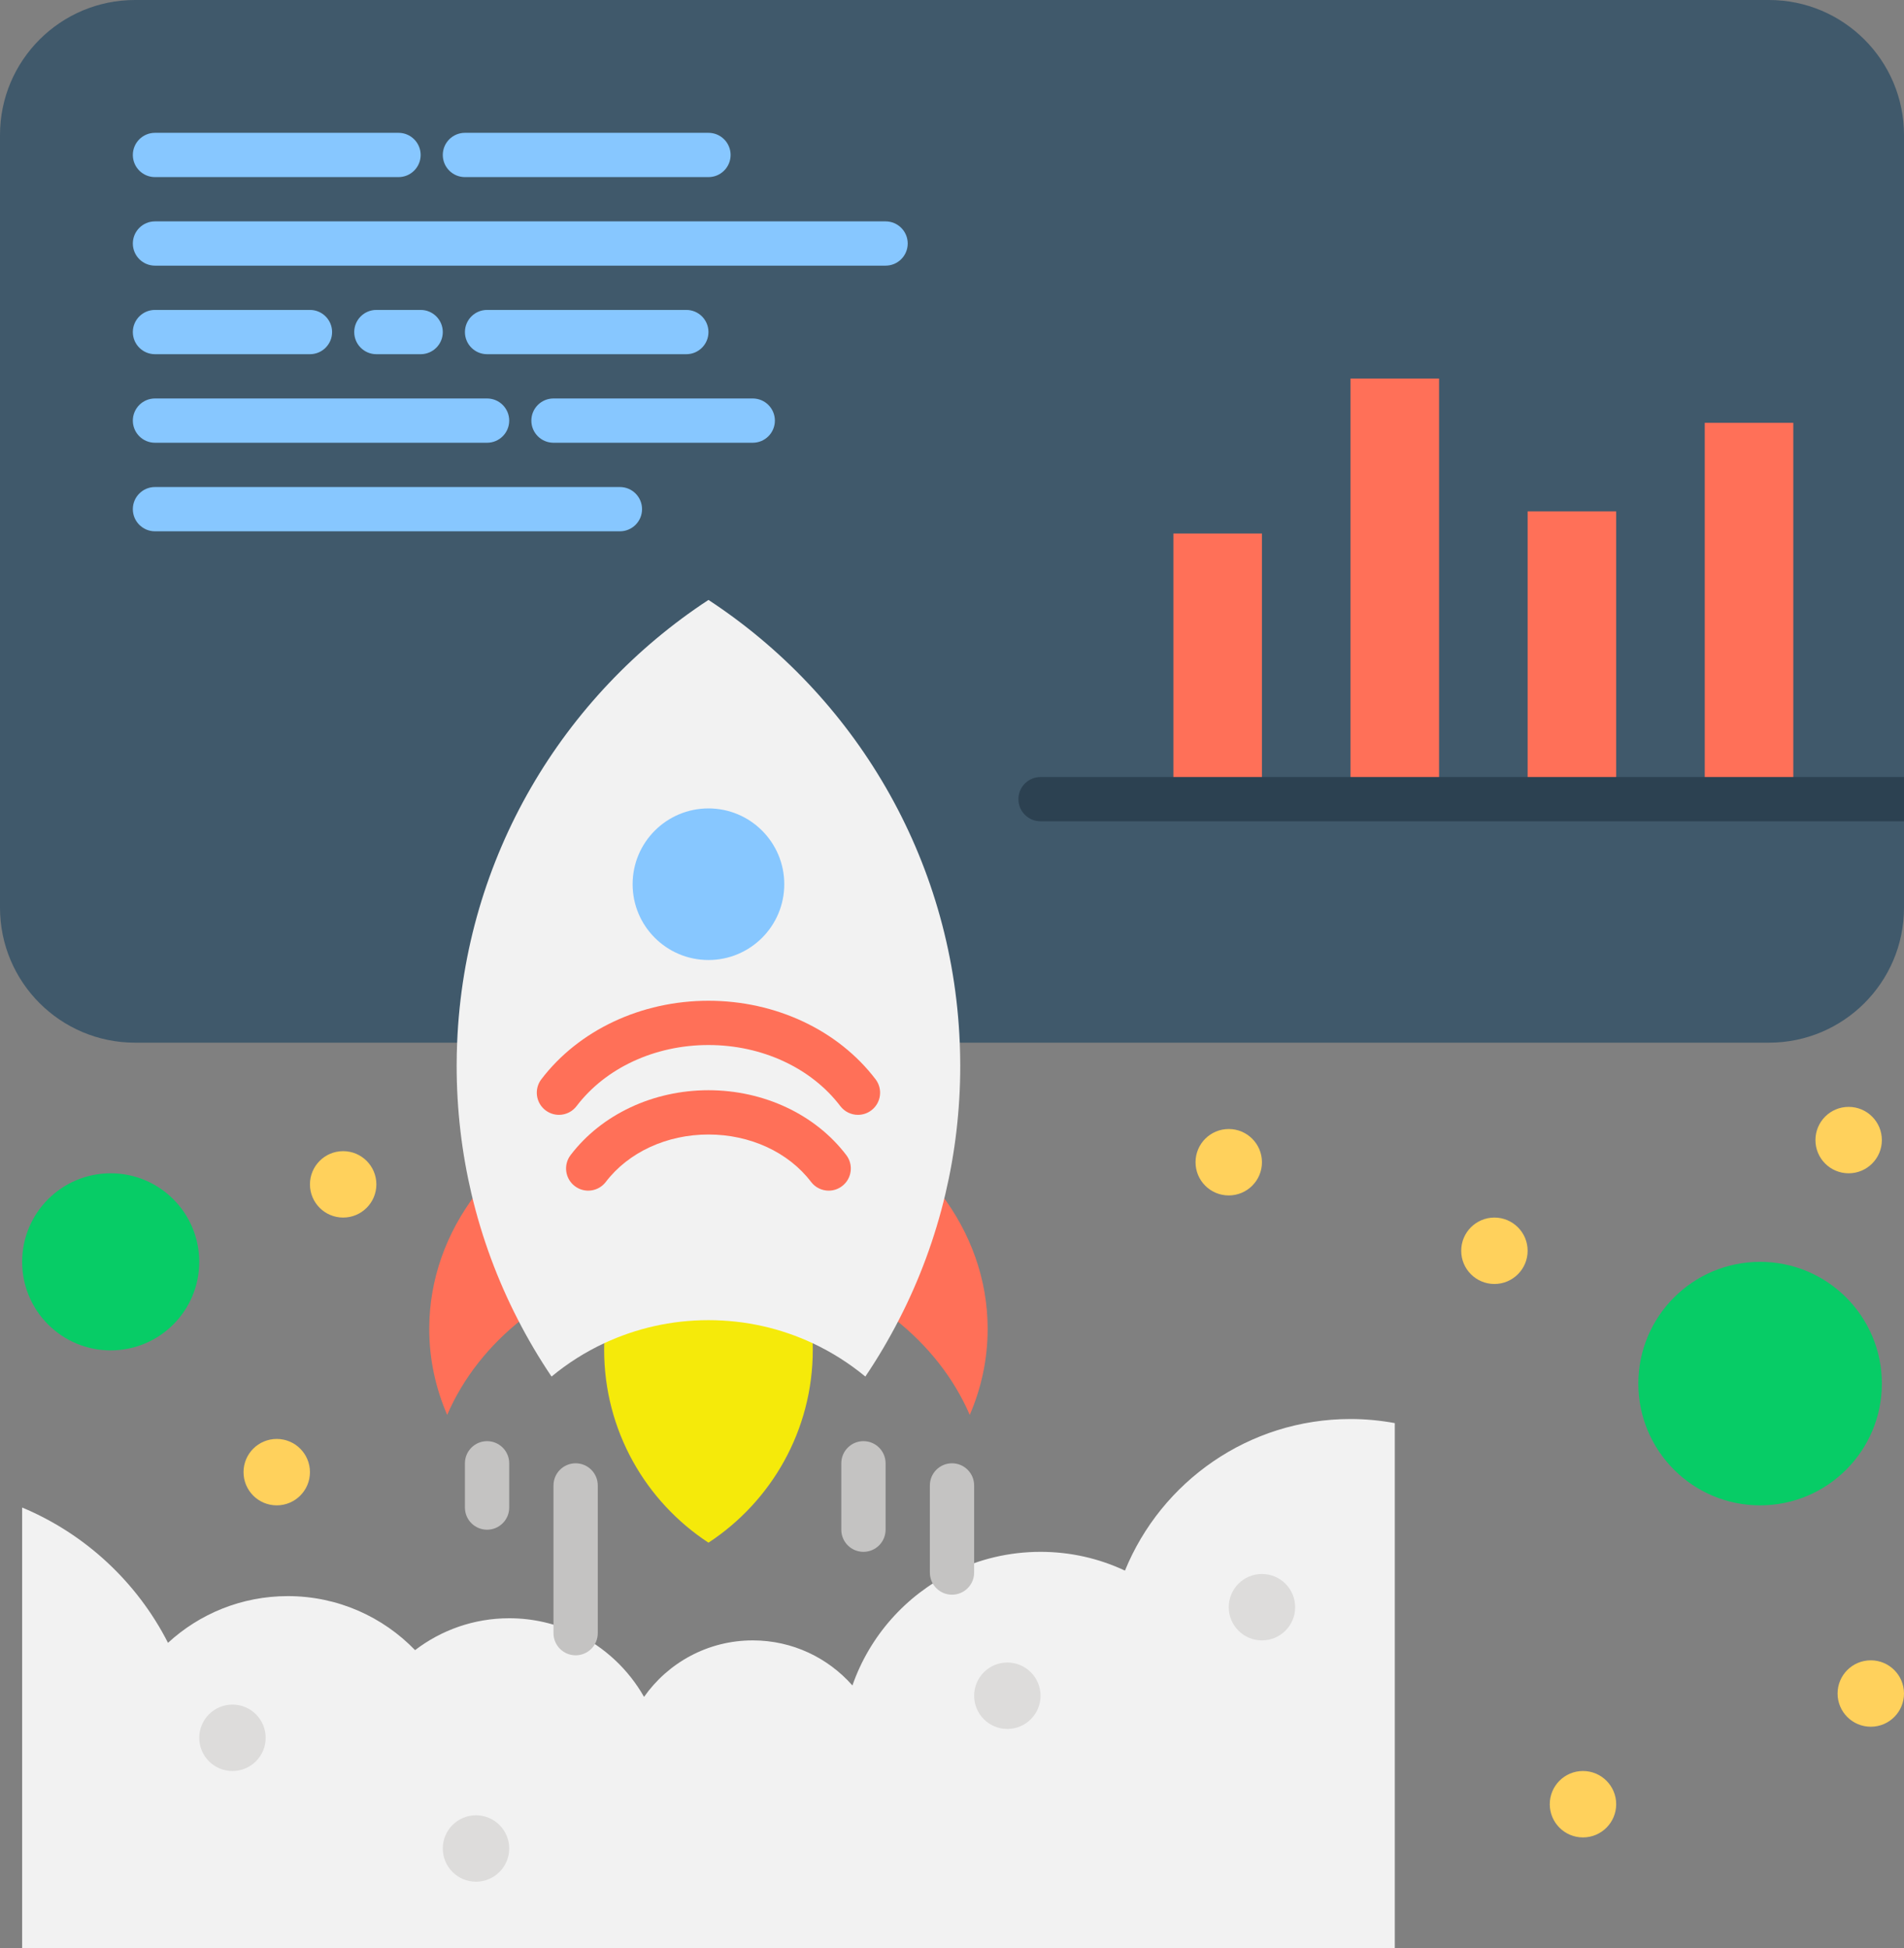
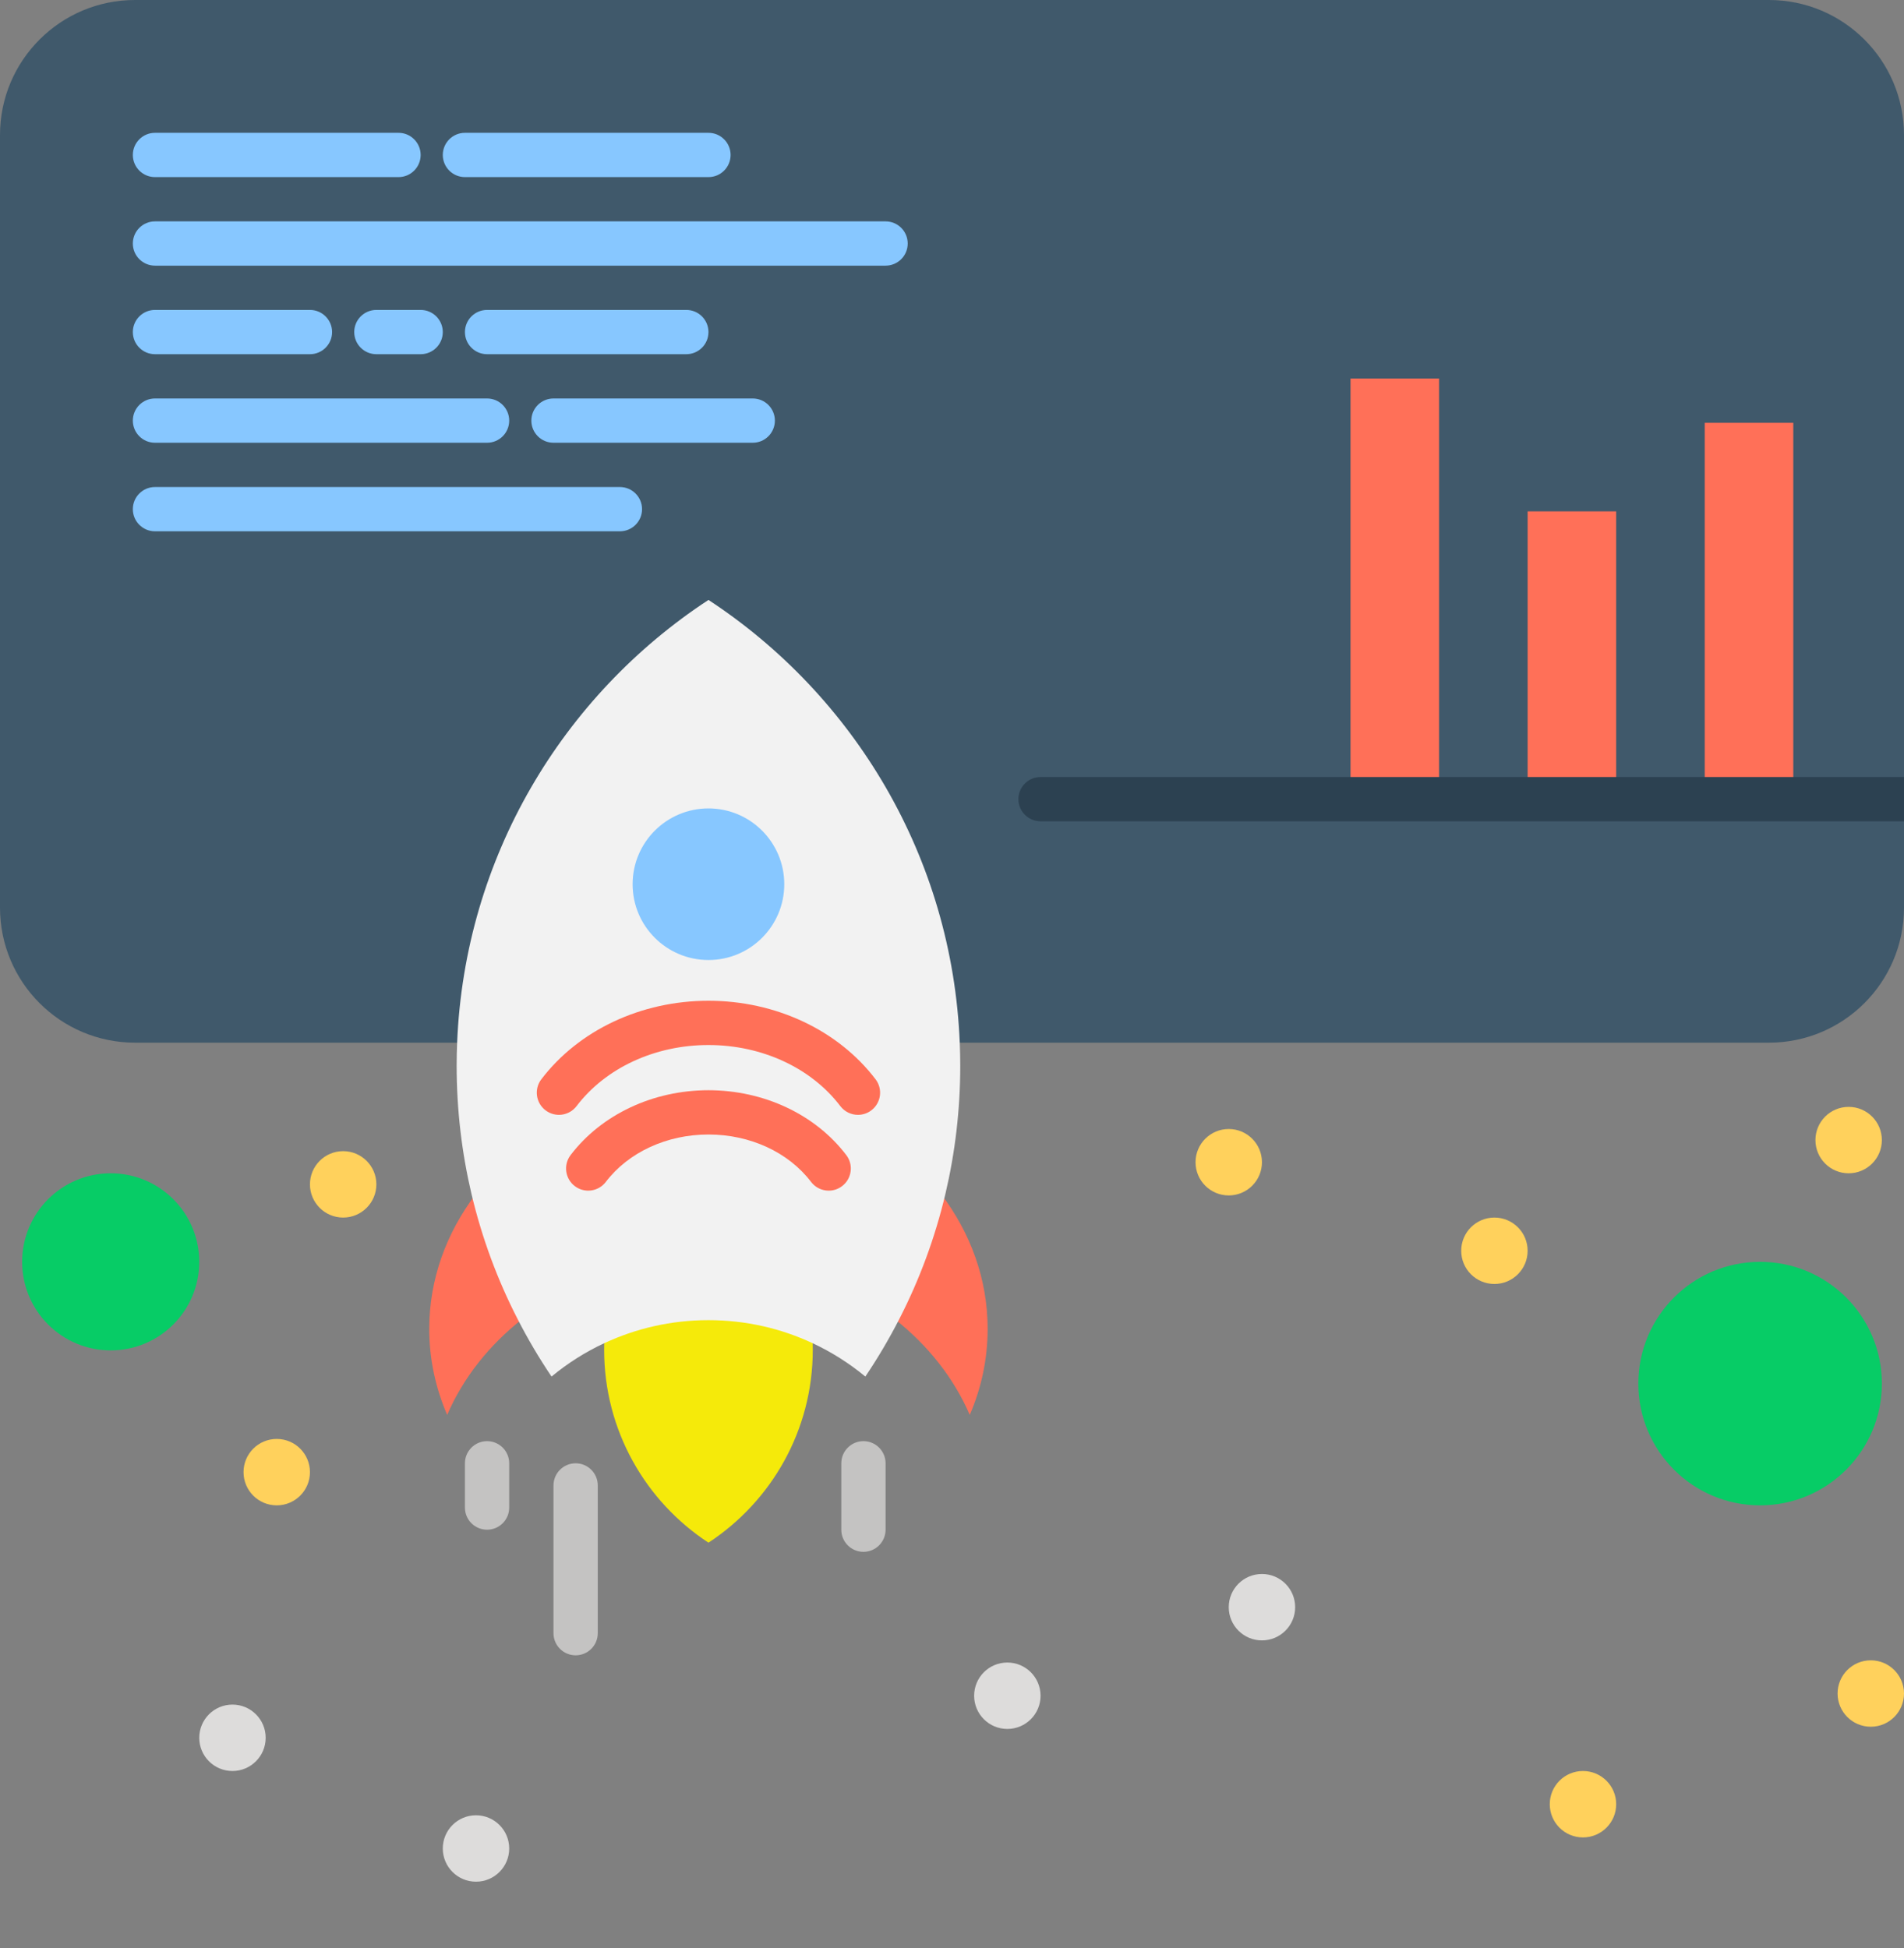
<svg xmlns="http://www.w3.org/2000/svg" height="440.0" preserveAspectRatio="xMidYMid meet" version="1.0" viewBox="45.0 40.0 430.0 440.0" width="430.0" zoomAndPan="magnify">
  <rect x="45.0" y="40.0" width="430.0" height="440.0" fill="#808080" stroke="none" />
  <g>
    <g>
      <g>
        <g id="change1_1">
          <path d="M268.051,340.15c0,6.84-1.431,13.38-4.041,19.42c-3.609-8.351-9.46-15.73-16.93-21.62 c4.56-8.87,8.08-18.351,10.43-28.29C264.16,318.41,268.051,328.88,268.051,340.15z" fill="#ff7058" />
        </g>
        <g id="change1_2">
          <path d="M152.48,309.66c2.35,9.939,5.87,19.42,10.43,28.29c-7.47,5.89-13.32,13.27-16.92,21.62 c-2.61-6.04-4.05-12.58-4.05-19.42C141.94,328.88,145.83,318.41,152.48,309.66z" fill="#ff7058" />
        </g>
        <g id="change2_1">
          <path d="M228.49,342.36c0.04,0.83,0.07,1.659,0.07,2.489c0,18.24-9.38,34.28-23.56,43.58 c-14.19-9.3-23.56-25.34-23.56-43.58c0-0.83,0.02-1.659,0.06-2.489c7.14-3.33,15.1-5.191,23.5-5.191 C213.4,337.17,221.36,339.03,228.49,342.36z" fill="#f5ea0a" />
        </g>
        <g id="change3_1">
          <path d="M444.5,275.5c16.84,0,30.5-13.66,30.5-30.5v-24.5v-150c0-16.84-13.66-30.5-30.5-30.5h-369 C58.65,40,45,53.66,45,70.5V245c0,16.84,13.65,30.5,30.5,30.5H444.5z" fill="#40596b" />
        </g>
        <g id="change4_1">
          <path d="M261.75,275.5c-1.699-41.86-23.86-78.43-56.75-100c-32.9,21.57-55.06,58.14-56.76,100 c-0.07,1.72-0.11,3.45-0.11,5.19c0,9.97,1.16,19.67,3.35,28.97c2.35,9.939,5.87,19.42,10.43,28.29 c2.29,4.479,4.85,8.81,7.65,12.96c3.62-3,7.63-5.55,11.94-7.55c7.14-3.33,15.1-5.191,23.5-5.191c8.4,0,16.36,1.86,23.49,5.191 c4.31,2.01,8.31,4.559,11.94,7.55c2.8-4.15,5.35-8.48,7.65-12.96c4.56-8.87,8.08-18.351,10.43-28.29 c2.19-9.3,3.351-19,3.351-28.97C261.86,278.95,261.82,277.22,261.75,275.5z" fill="#f2f2f2" />
        </g>
        <g id="change1_3">
          <path d="M430 135.5H450V220.5H430z" fill="#ff7058" />
        </g>
        <g id="change1_4">
          <path d="M390 155.5H410V220.5H390z" fill="#ff7058" />
        </g>
        <g id="change1_5">
          <path d="M350 125.5H370V220.5H350z" fill="#ff7058" />
        </g>
        <g id="change1_6">
-           <path d="M310 160.5H330V220.5H310z" fill="#ff7058" />
-         </g>
+           </g>
        <g id="change5_1">
          <path d="M442.5,325c15.18,0,27.5,12.31,27.5,27.5S457.68,380,442.5,380c-15.19,0-27.5-12.31-27.5-27.5 S427.31,325,442.5,325z" fill="#07cc66" />
        </g>
        <g id="change5_2">
          <path d="M70,305c11.04,0,20,8.95,20,20s-8.96,20-20,20c-11.05,0-20-8.95-20-20S58.95,305,70,305z" fill="#07cc66" />
        </g>
        <g id="change4_2">
-           <path d="M350,360.5c-23.029,0-42.74,14.16-50.94,34.24c-5.791-2.721-12.25-4.24-19.06-4.24 c-7.19,0-13.98,1.68-20,4.68c-10.46,5.2-18.61,14.351-22.49,25.5c-5.5-6.239-13.54-10.18-22.51-10.18 c-10.15,0-19.12,5.05-24.55,12.76c-3.54-6.24-8.94-11.29-15.45-14.39c-4.55-2.16-9.63-3.37-15-3.37c-8,0-15.36,2.69-21.26,7.2 c-7.27-7.521-17.46-12.2-28.74-12.2c-10.44,0-19.94,4-27.06,10.55c-6.98-13.7-18.68-24.6-32.94-30.56V480h310V361.42 C356.75,360.83,353.41,360.5,350,360.5z" fill="#f2f2f2" />
-         </g>
+           </g>
        <g id="change6_1">
          <path d="M205,222.59c9.45,0,17.12,7.66,17.12,17.12c0,9.46-7.67,17.12-17.12,17.12 c-9.46,0-17.13-7.66-17.13-17.12C187.87,230.25,195.54,222.59,205,222.59z" fill="#87c7ff" />
        </g>
        <g id="change7_1">
          <path d="M467.5,415c4.141,0,7.5,3.36,7.5,7.5s-3.359,7.5-7.5,7.5c-4.15,0-7.5-3.36-7.5-7.5 S463.35,415,467.5,415z" fill="#ffd15c" />
        </g>
        <g id="change7_2">
          <path d="M462.5,290c4.141,0,7.5,3.36,7.5,7.5s-3.359,7.5-7.5,7.5c-4.15,0-7.5-3.36-7.5-7.5 S458.35,290,462.5,290z" fill="#ffd15c" />
        </g>
        <g id="change7_3">
          <path d="M402.5,440c4.141,0,7.5,3.36,7.5,7.5s-3.359,7.5-7.5,7.5c-4.15,0-7.5-3.36-7.5-7.5 S398.35,440,402.5,440z" fill="#ffd15c" />
        </g>
        <g id="change7_4">
          <path d="M382.5,315c4.141,0,7.5,3.36,7.5,7.5s-3.359,7.5-7.5,7.5c-4.15,0-7.5-3.36-7.5-7.5 S378.35,315,382.5,315z" fill="#ffd15c" />
        </g>
        <g id="change8_1">
          <path d="M330,395.5c4.141,0,7.5,3.36,7.5,7.5s-3.359,7.5-7.5,7.5c-4.15,0-7.5-3.36-7.5-7.5 S325.85,395.5,330,395.5z" fill="#dddcdb" />
        </g>
        <g id="change7_5">
          <path d="M322.5,295c4.141,0,7.5,3.36,7.5,7.5s-3.359,7.5-7.5,7.5c-4.15,0-7.5-3.36-7.5-7.5 S318.35,295,322.5,295z" fill="#ffd15c" />
        </g>
        <g id="change8_2">
          <path d="M272.5,415.5c4.141,0,7.5,3.36,7.5,7.5s-3.359,7.5-7.5,7.5c-4.15,0-7.5-3.36-7.5-7.5 S268.35,415.5,272.5,415.5z" fill="#dddcdb" />
        </g>
        <g id="change8_3">
          <path d="M152.5,450c4.14,0,7.5,3.36,7.5,7.5s-3.36,7.5-7.5,7.5c-4.15,0-7.5-3.36-7.5-7.5 S148.35,450,152.5,450z" fill="#dddcdb" />
        </g>
        <g id="change7_6">
          <path d="M122.5,300c4.14,0,7.5,3.36,7.5,7.5s-3.36,7.5-7.5,7.5c-4.15,0-7.5-3.36-7.5-7.5 S118.35,300,122.5,300z" fill="#ffd15c" />
        </g>
        <g id="change7_7">
          <path d="M107.5,365c4.14,0,7.5,3.36,7.5,7.5s-3.36,7.5-7.5,7.5c-4.15,0-7.5-3.36-7.5-7.5 S103.35,365,107.5,365z" fill="#ffd15c" />
        </g>
        <g id="change8_4">
          <path d="M97.5,425c4.14,0,7.5,3.36,7.5,7.5s-3.36,7.5-7.5,7.5c-4.15,0-7.5-3.36-7.5-7.5 S93.35,425,97.5,425z" fill="#dddcdb" />
        </g>
        <g id="change1_7">
          <path d="M232.154,308.92c-1.509,0-3-0.68-3.984-1.974c-5.098-6.704-13.76-10.706-23.17-10.706 c-9.407,0-18.074,4.004-23.182,10.71c-1.673,2.196-4.812,2.621-7.007,0.947c-2.197-1.674-2.621-4.811-0.948-7.008 c6.988-9.173,18.628-14.649,31.137-14.649c12.515,0,24.152,5.478,31.13,14.653c1.671,2.197,1.245,5.335-0.953,7.006 C234.272,308.588,233.209,308.92,232.154,308.92z" fill="#ff7058" />
        </g>
        <g id="change1_8">
          <path d="M238.764,291.8c-1.508,0-2.999-0.679-3.983-1.972c-6.575-8.64-17.708-13.798-29.781-13.798 c-12.079,0-23.215,5.158-29.79,13.798c-1.671,2.196-4.808,2.623-7.007,0.95c-2.198-1.672-2.623-4.809-0.951-7.007 c8.455-11.108,22.566-17.741,37.749-17.741c15.176,0,29.285,6.633,37.739,17.741c1.672,2.197,1.247,5.335-0.951,7.007 C240.884,291.467,239.819,291.8,238.764,291.8z" fill="#ff7058" />
        </g>
        <g id="change9_1">
          <path d="M240,390.5c-2.761,0-5-2.238-5-5v-15c0-2.762,2.239-5,5-5s5,2.238,5,5v15 C245,388.262,242.761,390.5,240,390.5z" fill="#c4c3c2" />
        </g>
        <g id="change9_2">
          <path d="M175,413.87c-2.761,0-5-2.238-5-5V375.5c0-2.762,2.239-5,5-5s5,2.238,5,5v33.37 C180,411.632,177.761,413.87,175,413.87z" fill="#c4c3c2" />
        </g>
        <g id="change9_3">
          <path d="M155,385.5c-2.761,0-5-2.238-5-5v-10c0-2.762,2.239-5,5-5s5,2.238,5,5v10 C160,383.262,157.761,385.5,155,385.5z" fill="#c4c3c2" />
        </g>
        <g id="change9_4">
-           <path d="M260,400.18c-2.762,0-5-2.238-5-5V375.5c0-2.762,2.238-5,5-5c2.762,0,5,2.238,5,5v19.68 C265,397.941,262.762,400.18,260,400.18z" fill="#c4c3c2" />
-         </g>
+           </g>
        <g id="change6_2">
          <path d="M135,80H80c-2.761,0-5-2.239-5-5s2.239-5,5-5h55c2.761,0,5,2.239,5,5S137.761,80,135,80z" fill="#87c7ff" />
        </g>
        <g id="change6_3">
          <path d="M245,100H80c-2.761,0-5-2.239-5-5s2.239-5,5-5h165c2.761,0,5,2.239,5,5S247.761,100,245,100z" fill="#87c7ff" />
        </g>
        <g id="change6_4">
          <path d="M155,140H80c-2.761,0-5-2.239-5-5s2.239-5,5-5h75c2.761,0,5,2.239,5,5S157.761,140,155,140z" fill="#87c7ff" />
        </g>
        <g id="change6_5">
          <path d="M185,160H80c-2.761,0-5-2.239-5-5s2.239-5,5-5h105c2.761,0,5,2.239,5,5S187.761,160,185,160z" fill="#87c7ff" />
        </g>
        <g id="change6_6">
          <path d="M215,140h-45c-2.761,0-5-2.239-5-5s2.239-5,5-5h45c2.761,0,5,2.239,5,5S217.761,140,215,140z" fill="#87c7ff" />
        </g>
        <g id="change6_7">
          <path d="M205,80h-55c-2.761,0-5-2.239-5-5s2.239-5,5-5h55c2.761,0,5,2.239,5,5S207.761,80,205,80z" fill="#87c7ff" />
        </g>
        <g id="change6_8">
          <path d="M115,120H80c-2.761,0-5-2.239-5-5s2.239-5,5-5h35c2.761,0,5,2.239,5,5S117.761,120,115,120z" fill="#87c7ff" />
        </g>
        <g id="change6_9">
          <path d="M140,120h-10c-2.761,0-5-2.239-5-5s2.239-5,5-5h10c2.761,0,5,2.239,5,5S142.761,120,140,120z" fill="#87c7ff" />
        </g>
        <g id="change6_10">
          <path d="M200,120h-45c-2.761,0-5-2.239-5-5s2.239-5,5-5h45c2.761,0,5,2.239,5,5S202.761,120,200,120z" fill="#87c7ff" />
        </g>
        <g id="change10_1">
          <path d="M475,215.5H280c-2.762,0-5,2.239-5,5s2.238,5,5,5h195V215.5z" fill="#2c4151" />
        </g>
      </g>
    </g>
  </g>
</svg>